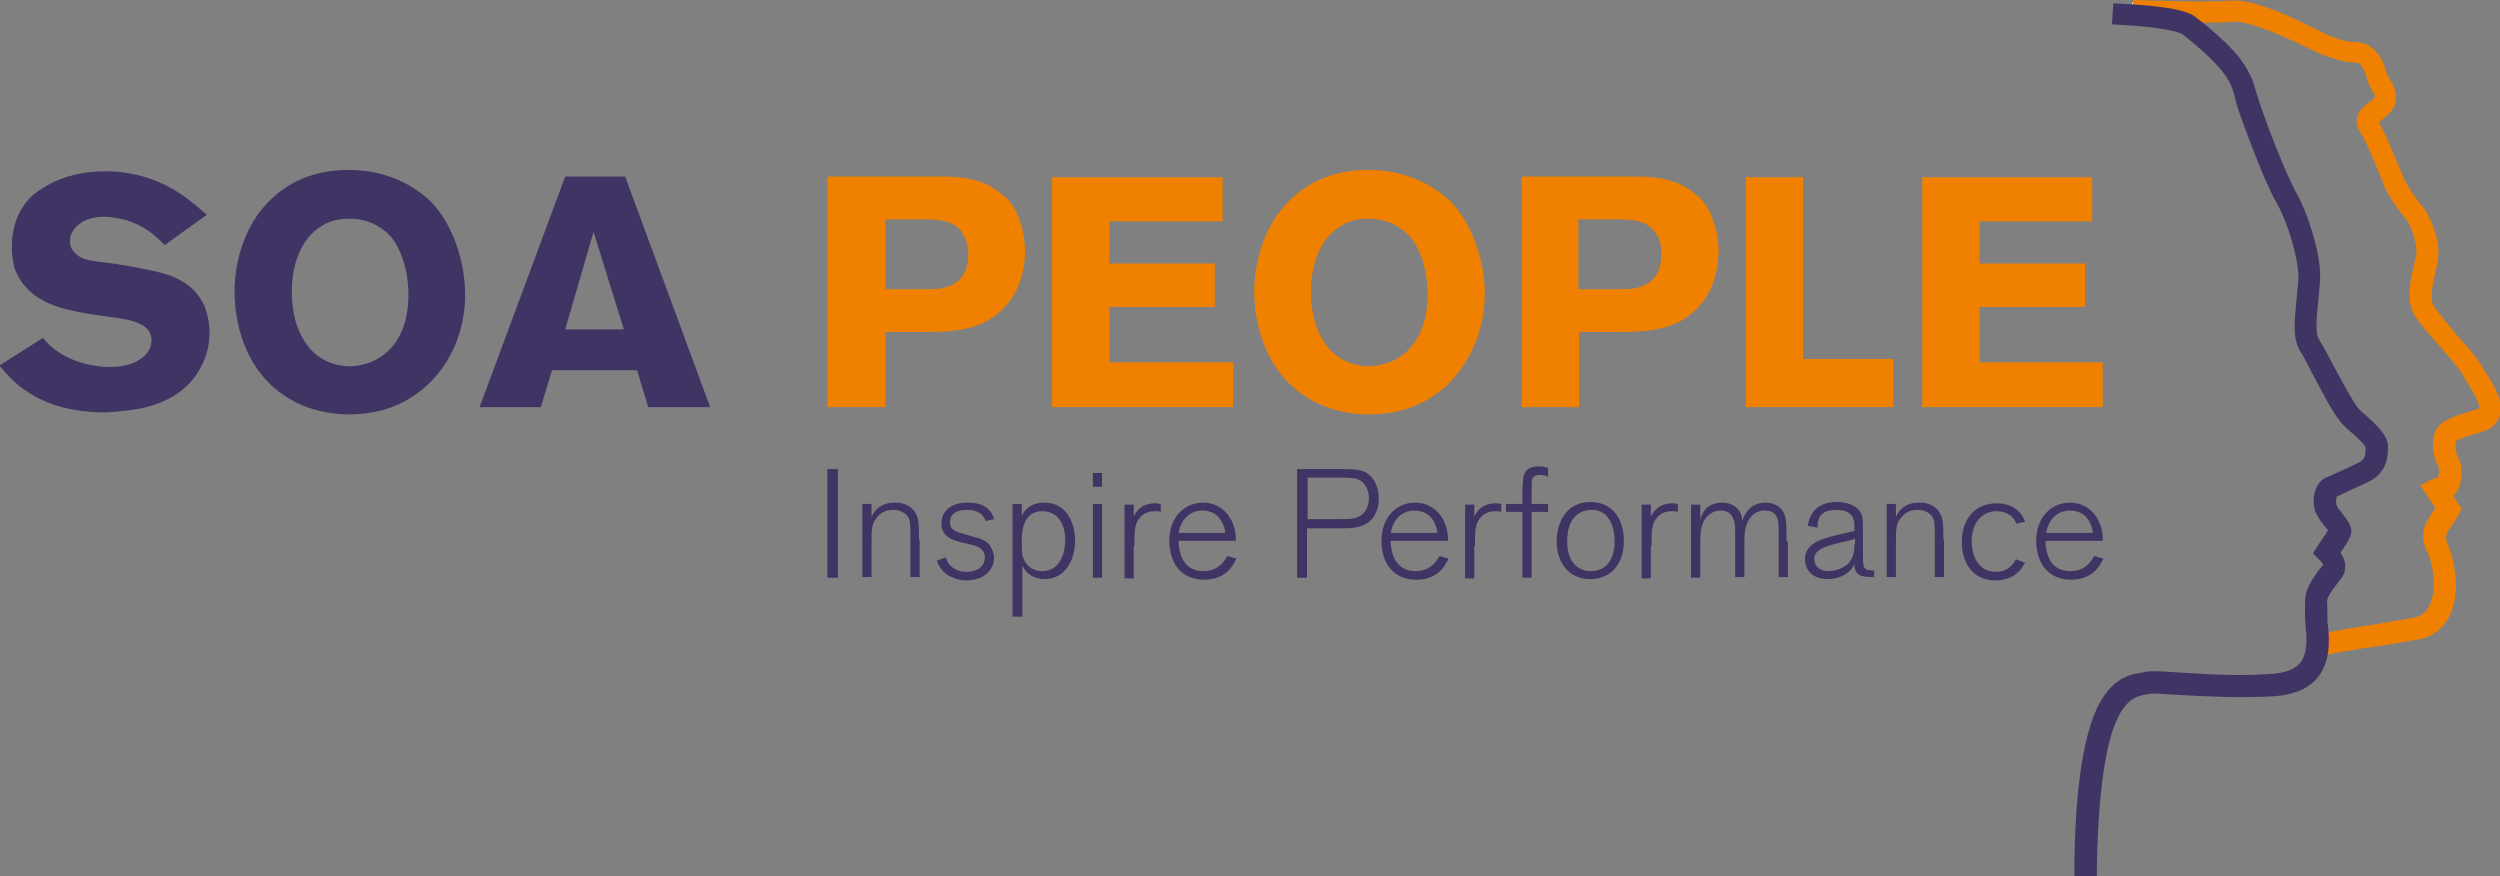
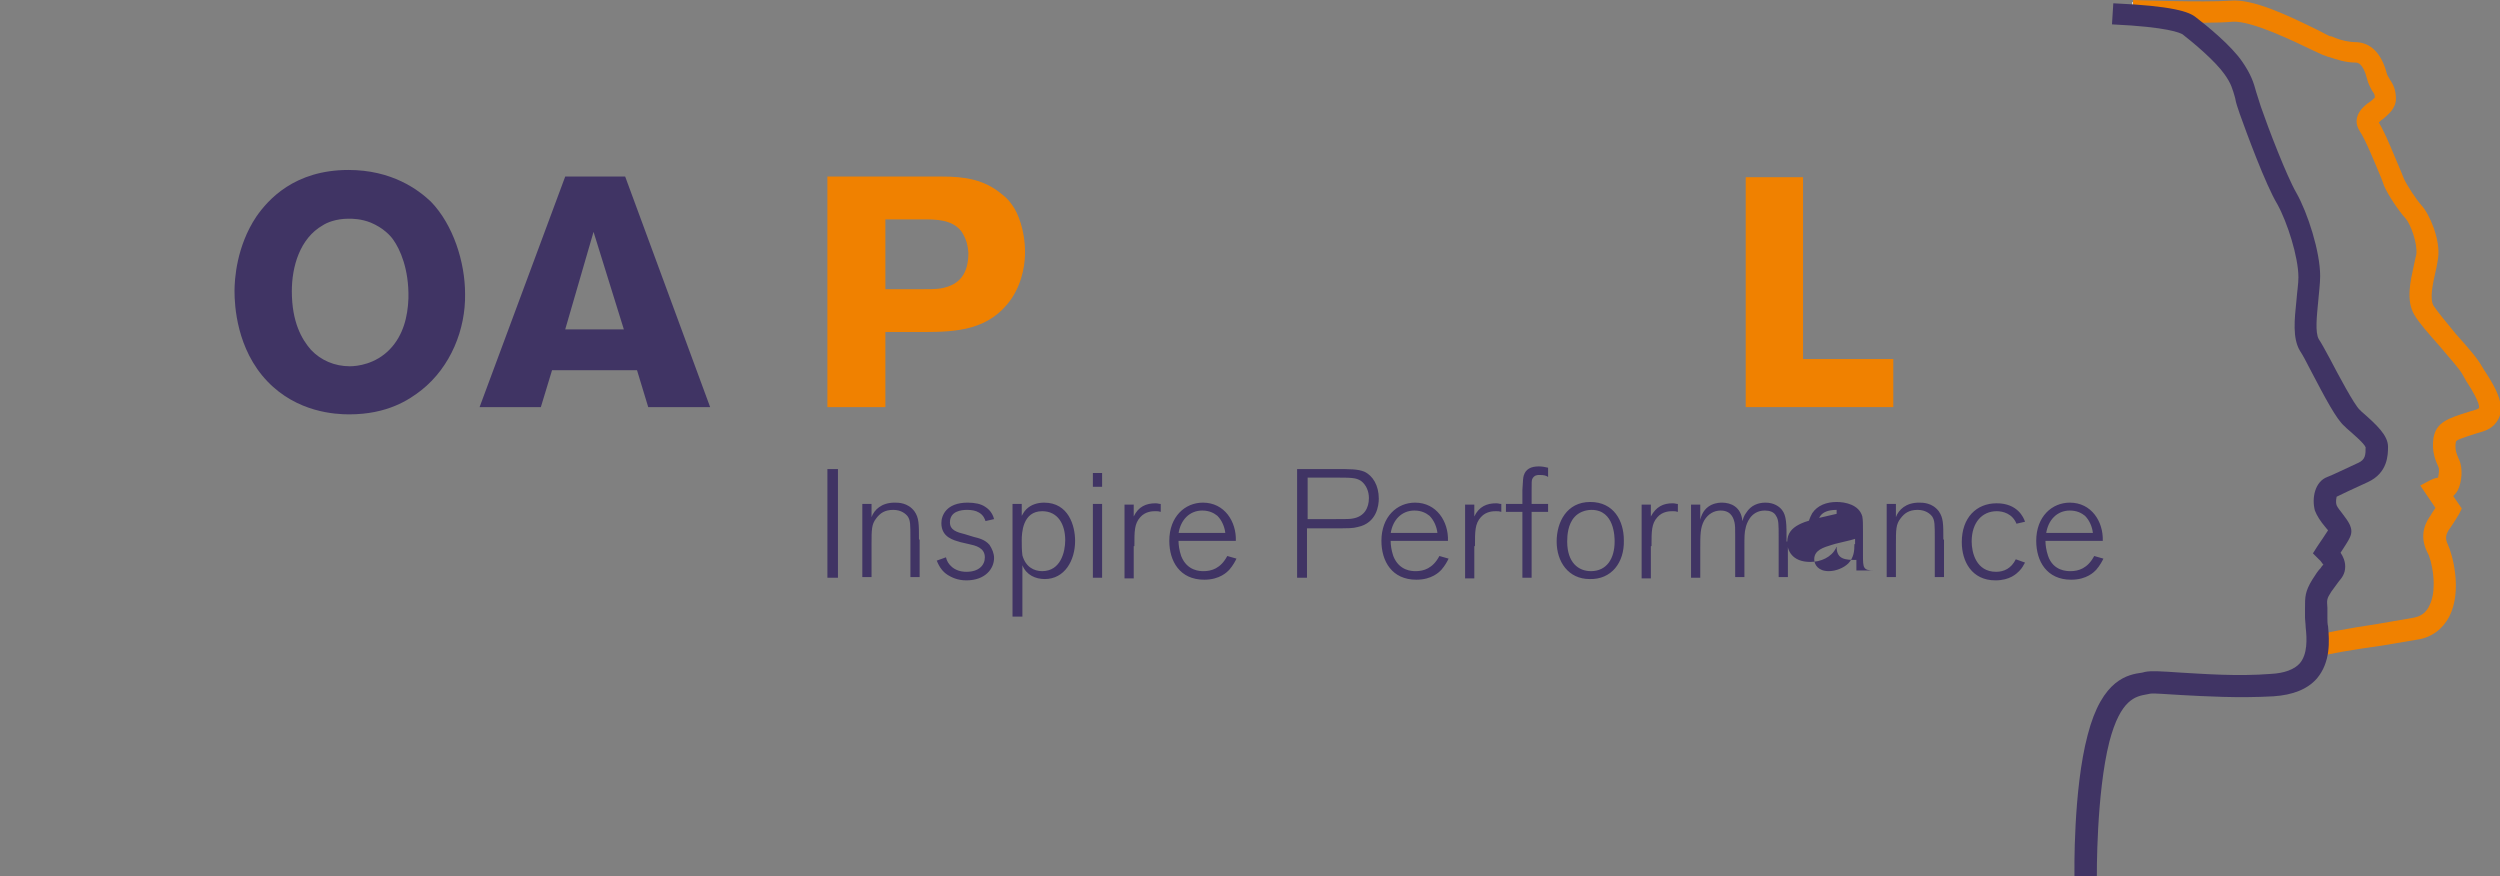
<svg xmlns="http://www.w3.org/2000/svg" version="1.1" id="Ebene_1" x="0px" y="0px" width="379.5px" height="133px" viewBox="0 0 379.5 133" style="enable-background:new 0 0 379.5 133;" xml:space="preserve">
  <rect x="0" y="0" width="379.5" height="133" fill="#808080" stroke="none" />
  <g>
    <path style="fill:#FFFFFF;" d="M351.4,99.6l-0.8-2.6c2-0.6,5.9-1.3,10.5-2c1.7-0.3,3.5-0.5,5.2-0.9c1.3-0.2,2.2-0.9,2.8-2   c1.4-2.7,0.3-7.2-0.2-8.2c-1.4-2.8,0-4.9,0.5-5.5c0.3-0.4,0.5-0.9,0.8-1.2l-2.2-3.3l1.3-0.7c0.1-0.1,0.5-0.3,1.3-0.4   c0.2-0.5,0.3-1.5,0.1-1.8c-0.5-1.1-1.1-2.5-0.8-4.4c0.3-2.3,2.1-2.8,5.2-3.7l0.9-0.3c0.2-0.1,0.6-0.2,0.7-0.4   c0.3-0.7-1-2.8-1.7-3.9c-0.3-0.4-0.5-0.8-0.7-1.2c-0.6-1-2.1-2.8-3.7-4.5c-1.6-1.8-3.1-3.5-3.8-4.7c-1.2-2.1-0.6-5,0-7.3   c0.1-0.7,0.3-1.3,0.4-1.8c0.3-1.8-1-4.8-1.7-5.6c-1.1-1.2-2.7-3.6-3.3-5l-0.4-1.1c-0.8-1.9-2.4-5.9-3.3-7.3   c-1.3-2.1,0.6-3.5,1.5-4.1c0.3-0.2,0.8-0.6,0.9-0.8c0-0.5-0.1-0.7-0.4-1.2c-0.3-0.4-0.6-1-0.8-1.8c-0.6-2.2-1.3-2.5-1.9-2.5   c-1.6-0.1-2.9-0.5-3.8-0.8c-0.3-0.1-0.5-0.1-0.7-0.2c-0.4-0.1-0.6-0.2-2.1-0.9c-2.8-1.4-9.3-4.6-12.2-4.4C334.4,3.4,324,3,323.6,3   l0.1-2.7c0.1,0,10.6,0.4,14.8,0.1c3.2-0.3,8.5,2.1,13.6,4.6c0.7,0.3,1.1,0.6,1.4,0.7c0.2,0.1,0.5,0.2,0.9,0.3   c0.8,0.2,1.9,0.6,3.1,0.6c3.2,0.1,4.1,3.5,4.4,4.6c0.1,0.4,0.3,0.7,0.5,1.1c0.4,0.6,0.9,1.3,0.9,2.7c0,1.4-1.1,2.3-2,2.9   c-0.2,0.2-0.5,0.4-0.7,0.6c1,1.7,2.6,5.5,3.4,7.6l0.4,1.1c0.5,1.1,1.9,3.2,2.8,4.1c1.2,1.3,2.8,5.1,2.4,7.8c-0.1,0.6-0.3,1.3-0.4,2   c-0.4,1.8-1,4.1-0.2,5.3c0.6,1,2,2.7,3.5,4.3c1.7,1.9,3.2,3.7,4,5c0.2,0.3,0.4,0.7,0.7,1.1c1.2,1.9,2.7,4.3,1.9,6.3   c-0.3,0.7-0.9,1.6-2.4,2l-1,0.3c-2.7,0.8-3.2,1.1-3.3,1.5c-0.2,1.2,0.1,2,0.6,2.8c0.6,1.2,0.4,3.3-0.2,4.4   c-0.2,0.5-0.5,0.7-0.8,0.9l1.3,1.9l-0.4,0.7c0,0.1-0.6,1.2-1.3,2.2c-0.6,0.9-0.8,1.6-0.3,2.8c0.8,1.7,2,7.1,0.2,10.7   c-1,1.9-2.6,3-4.8,3.4c-1.8,0.3-3.6,0.6-5.3,0.9C357.2,98.4,353.1,99,351.4,99.6" />
    <path style="fill:#F08100;" d="M351.4,99.8l-0.9-3.1c2-0.6,5.9-1.3,10.5-2c1.7-0.3,3.5-0.6,5.2-0.9c1.3-0.2,2.1-0.8,2.6-1.9   c1.3-2.6,0.3-7-0.3-8c-1.5-2.9,0-5,0.5-5.7c0.2-0.4,0.5-0.8,0.7-1.1l-2.3-3.4l1.5-0.8c0.1,0,0.5-0.3,1.2-0.4   c0.1-0.5,0.2-1.2,0.1-1.5c-0.5-1.1-1.1-2.5-0.8-4.5c0.4-2.4,2.2-3,5.4-4l1-0.3c0.3-0.1,0.5-0.2,0.5-0.3c0.2-0.6-1.1-2.8-1.7-3.7   c-0.3-0.4-0.5-0.9-0.7-1.2c-0.5-1-2.2-2.8-3.6-4.5c-1.6-1.8-3.1-3.5-3.8-4.7c-1.3-2.2-0.6-5.1-0.1-7.4c0.1-0.6,0.3-1.3,0.4-1.8   c0.2-1.7-0.9-4.6-1.6-5.4c-1.1-1.2-2.7-3.6-3.3-5l-0.4-1.1c-0.8-1.9-2.4-5.9-3.3-7.2c-1.4-2.2,0.7-3.9,1.5-4.4   c0.3-0.2,0.6-0.5,0.8-0.7c0-0.4-0.1-0.6-0.4-1c-0.2-0.4-0.6-1-0.8-1.9c-0.6-2.3-1.4-2.4-1.7-2.4c-1.6,0-3-0.5-3.9-0.8   c-0.3-0.1-0.5-0.1-0.6-0.2c-0.4-0.1-0.6-0.2-2.1-0.9c-2.5-1.2-9.2-4.5-12.1-4.3c-4.3,0.4-14.7-0.1-15.2-0.1l0.1-3.2   c0.1,0,10.6,0.4,14.8,0.1c3.3-0.3,8.5,2.1,13.7,4.7c0.6,0.3,1.1,0.6,1.4,0.7c0.2,0,0.5,0.1,0.9,0.3c0.8,0.3,1.9,0.6,3.1,0.6   c2.2,0.1,3.8,1.7,4.6,4.7c0.1,0.4,0.3,0.6,0.5,1c0.4,0.6,0.9,1.4,0.9,2.9c0,1.5-1.2,2.4-2,3.1c-0.2,0.1-0.4,0.3-0.6,0.5   c1,1.6,2.2,4.7,3.4,7.5l0.4,1c0.5,1.1,1.9,3.2,2.7,4.1c1.2,1.3,2.9,5.2,2.5,8c-0.1,0.6-0.2,1.3-0.4,2.1c-0.4,1.8-0.9,4-0.3,5.1   c0.6,0.9,2,2.6,3.4,4.3c1.7,1.9,3.3,3.7,4,5c0.2,0.3,0.4,0.7,0.7,1.1c1.2,1.9,2.7,4.4,1.9,6.5c-0.3,0.7-0.9,1.7-2.5,2.2l-1,0.3   c-2.2,0.7-3.1,1-3.1,1.3c-0.2,1.1,0.1,1.8,0.5,2.7c0.6,1.3,0.4,3.4-0.2,4.6c-0.2,0.4-0.5,0.7-0.7,0.9l1.3,1.9l-0.4,0.8   c0,0-0.7,1.2-1.4,2.2c-0.6,0.8-0.8,1.5-0.3,2.5c0.7,1.5,2.2,7,0.2,10.9c-1,1.9-2.7,3.2-4.9,3.5c-1.8,0.3-3.6,0.6-5.3,0.9   C357.2,98.6,353.2,99.3,351.4,99.8" />
    <path style="fill:#403464;" d="M314.9,133c0-0.5-0.2-13.1,2-21.4c2.2-8.6,6.2-9.2,8.3-9.5l0.4-0.1c0.9-0.2,2.5-0.1,5.4,0.1   c3.6,0.2,8.6,0.6,13.7,0.2c2.1-0.1,3.6-0.7,4.4-1.6c1.2-1.4,1.1-3.7,0.9-5.5c0-0.5-0.1-1-0.1-1.4c0-0.6,0-1.1,0-1.5   c0-1.7,0-2.5,1.1-4.3c0.5-0.8,0.9-1.4,1.3-1.8c0.1-0.2,0.3-0.4,0.4-0.5c-0.1,0-0.4-0.6-0.7-0.8l-0.9-0.9l0.7-1.1   c0.5-0.7,1.2-1.8,1.6-2.4c-0.2-0.2-0.4-0.5-0.5-0.6c-0.6-0.7-1.2-1.6-1.5-2.4c-0.5-1.9,0-4.4,1.9-5.1c0.8-0.3,2.2-1,4.6-2.1   c1.2-0.5,1.2-1.3,1.2-2.4c-0.2-0.6-2.1-2.2-2.9-2.9l-0.3-0.3c-1.2-1-2.9-4.2-5.2-8.6c-0.6-1.2-1.2-2.3-1.6-2.9   c-1.1-1.9-0.8-4.7-0.5-7.6c0.1-1.3,0.3-2.5,0.3-3.5c0-3.1-1.7-8.4-3.2-11.1c-1.8-3-4.7-10.9-5.7-13.7c-0.3-0.9-0.6-1.7-0.7-2.4   c-0.4-1.4-0.6-2.2-1.6-3.6c-1.4-2-4.6-4.7-6.4-6.1c-0.4-0.2-2.1-1.1-10.7-1.5l0.2-3.2c9.1,0.4,11.5,1.3,12.5,2.1   c1.7,1.3,5.4,4.3,7.1,6.8c1.3,1.9,1.7,3.1,2.1,4.6c0.2,0.6,0.4,1.3,0.7,2.2c1.1,3.2,3.9,10.5,5.4,13.1c1.7,3,3.6,8.9,3.6,12.6   c0,1.2-0.2,2.6-0.3,3.9c-0.2,2.1-0.5,4.7,0.1,5.7c0.4,0.6,1,1.7,1.7,3c1.2,2.3,3.7,7,4.5,7.7l0.3,0.3c2.3,2,4,3.6,4,5.3   c0,1.2,0,4-3.1,5.4c-2.4,1.1-3.9,1.8-4.7,2.2c0,0.1-0.2,0.7,0,1.3c0.1,0.3,0.6,0.9,0.9,1.3c0.8,1.1,1.8,2.2,1.1,3.6   c-0.2,0.5-0.9,1.5-1.4,2.3c0.4,0.6,0.7,1.3,0.7,2.1c0,1.1-0.5,1.7-1,2.3c-0.3,0.4-0.6,0.8-1.1,1.5c-0.7,1.1-0.7,1.2-0.6,2.5   c0,0.4,0,0.9,0,1.6c0,0.3,0,0.8,0.1,1.2c0.2,2.2,0.4,5.4-1.7,7.9c-1.4,1.6-3.6,2.5-6.6,2.7c-5.3,0.3-10.4,0-14.1-0.2   c-2.1-0.1-4-0.3-4.6-0.2l-0.5,0.1c-1.7,0.3-4,0.7-5.7,7.2c-2,7.9-1.9,20.4-1.9,20.5L314.9,133L314.9,133z" />
-     <path style="fill:#403464;" d="M30.4,55.9c-3,5.5-9.3,6.2-11,6.4c-1.1,0.1-2.3,0.3-3.5,0.3c-6.9,0-10.9-2.3-13.2-4.2   c-0.9-0.8-1.4-1.3-2.8-2.9l6.6-4.2c0.1,0.1,0.8,0.9,1.5,1.5c2.3,1.9,5.7,2.9,8.6,2.9c0.4,0,1.6,0,2.7-0.3c0.2,0,3.7-1,3.7-3.7   c0-3.2-4.6-3.3-7.8-3.8c-1.6-0.2-3.3-0.5-4.9-0.9c-2.5-0.6-4.9-1.6-6.6-3.7c-0.4-0.4-1-1.3-1.5-2.6c-0.1-0.5-0.4-1.6-0.4-3.1   c0-0.3,0-1.4,0.2-2.4c0.4-2.2,1.3-4,3-5.6C6.9,28.1,10.3,26,16,26c2.1,0,6.8,0.3,11.5,3.5c1.2,0.8,1.9,1.4,3.9,3.1L25,37.2   c-1.9-1.9-3.3-3-5.9-3.8c-0.5-0.1-1.8-0.5-3.3-0.5c-3.6,0-5.2,2.1-5.2,3.7c0,0.9,0.5,1.6,0.8,1.8c1.2,1.3,3.1,1.2,6.4,1.7   c2,0.3,3.9,0.7,5.8,1.1c1.2,0.3,5.7,1.1,7.5,5.4c0.2,0.6,0.7,2,0.7,3.8C31.8,51.5,31.7,53.6,30.4,55.9" />
    <path style="fill:#403464;" d="M59.7,36.4c-0.4-0.6-1.5-1.8-3.4-2.6c-1.5-0.6-2.8-0.6-3.4-0.6c-1.9,0-3.3,0.6-3.9,1   c-3.5,2-4.7,6.3-4.7,10c0,4.7,1.5,7.3,2.9,8.9c1.5,1.6,3.6,2.5,5.9,2.5c1.1,0,3.9-0.3,6.1-2.6c2-2.1,2.7-4.9,2.8-7.7   C62.1,40.8,60.7,37.8,59.7,36.4 M64,59.2c-1.9,1.5-5.2,3.7-11,3.7c-2.1,0-7.9-0.3-12.4-5c-4.7-4.9-5-11.6-5-13.7   c0-1.8,0.3-6.8,3.3-11.3c1.8-2.6,5.8-7.1,14-7.1c6.6,0,10.6,3,12.5,4.8c3.4,3.5,5.2,9.2,5.2,14C70.7,50,68.4,55.7,64,59.2" />
    <path style="fill:#403464;" d="M90.1,35.2L85.8,50h8.9L90.1,35.2L90.1,35.2z M98.4,61.8l-1.7-5.6H83.8l-1.7,5.6h-9.3l13-35h9.1   l12.9,35H98.4L98.4,61.8z" />
    <path style="fill:#F08100;" d="M146,35.2c-1.4-1.9-3.9-1.9-6-1.9h-5.6v10.6h5.3c1.5,0,2.2,0,3-0.1c3.1-0.5,4.3-2.4,4.3-5.4   C146.9,36.7,146.4,35.9,146,35.2 M153.5,45.4c-3.3,4.7-8.2,5-13.3,5h-5.8v11.4h-8.8v-35H143c3.3,0,6.4,0.4,9.1,2.7   c0.4,0.3,1,0.8,1.6,1.7c0.8,1.1,1.9,3.7,1.9,7.1C155.6,39.6,155.4,42.6,153.5,45.4" />
-     <polygon style="fill:#F08100;" points="159.7,61.8 159.7,26.9 185.6,26.9 185.6,33.6 168.4,33.6 168.4,40 184.4,40 184.4,46.6    168.4,46.6 168.4,55 187.2,55 187.2,61.8 159.7,61.8  " />
-     <path style="fill:#F08100;" d="M214.4,36.4c-0.4-0.6-1.5-1.8-3.4-2.6c-1.5-0.6-2.8-0.6-3.4-0.6c-1.9,0-3.3,0.6-3.9,1   c-3.5,2-4.7,6.3-4.7,10c0,4.7,1.5,7.3,2.9,8.9c1.5,1.6,3.6,2.5,5.9,2.5c1.1,0,3.9-0.3,6.1-2.6c2-2.1,2.7-4.9,2.8-7.7   C216.8,40.8,215.5,37.8,214.4,36.4 M218.8,59.2c-1.9,1.5-5.2,3.7-11,3.7c-2.1,0-7.9-0.3-12.4-5c-4.7-4.9-5-11.6-5-13.7   c0-1.8,0.3-6.8,3.3-11.3c1.8-2.6,5.8-7.1,14-7.1c6.6,0,10.6,3,12.5,4.8c3.4,3.5,5.2,9.2,5.2,14C225.4,50,223.1,55.7,218.8,59.2" />
-     <path style="fill:#F08100;" d="M251.2,35.2c-1.4-1.9-3.9-1.9-6-1.9h-5.6v10.6h5.3c1.5,0,2.2,0,3-0.1c3.1-0.5,4.3-2.4,4.3-5.4   C252.2,36.7,251.7,35.9,251.2,35.2 M258.8,45.4c-3.3,4.7-8.2,5-13.3,5h-5.8v11.4h-8.7v-35h17.3c3.3,0,6.4,0.4,9.1,2.7   c0.4,0.3,1,0.8,1.6,1.7c0.7,1.1,1.9,3.7,1.9,7.1C260.8,39.6,260.7,42.6,258.8,45.4" />
    <polygon style="fill:#F08100;" points="265,61.8 265,26.9 273.7,26.9 273.7,54.5 287.4,54.5 287.4,61.8 265,61.8  " />
-     <polygon style="fill:#F08100;" points="291.8,61.8 291.8,26.9 317.6,26.9 317.6,33.6 300.5,33.6 300.5,40 316.5,40 316.5,46.6    300.5,46.6 300.5,55 319.2,55 319.2,61.8 291.8,61.8  " />
-     <path style="fill:#403464;" d="M127.2,71.2h-1.6v16.5h1.6V71.2L127.2,71.2z M139.5,81.9c0-2.4,0-3.3-0.7-4.3c-1-1.3-2.4-1.3-3-1.3   c-2,0-3.1,1.1-3.5,2.2v-2h-1.4v11.1h1.4v-4.9c0-2.3,0-3.1,0.7-4c0.6-0.8,1.3-1.3,2.6-1.3c1.2,0,1.9,0.6,2.2,1   c0.4,0.6,0.4,1.2,0.4,3.4v5.8h1.4V81.9L139.5,81.9z M146.5,81.1c-1.2-0.3-2.3-0.6-2.3-1.8c0-1.7,1.7-1.9,2.6-1.9   c0.7,0,1.3,0.1,1.8,0.4c0.7,0.4,0.9,1,1,1.3l1.3-0.3c-0.1-0.4-0.4-1.3-1.4-1.9c-0.6-0.4-1.5-0.6-2.6-0.6c-3.3,0-4,2-4,3.1   c0,2.2,1.9,2.6,2.9,2.9c0.4,0.1,0.9,0.2,1.3,0.3c0.9,0.2,2.4,0.5,2.4,2c0,1.2-0.9,2.2-2.8,2.2c-1.9,0-2.9-1.2-3.1-2.2l-1.4,0.5   c0.4,1,0.9,1.7,1.7,2.2c0.5,0.3,1.4,0.8,2.8,0.8c2.9,0,4.2-1.8,4.2-3.4c0-0.7-0.3-1.4-0.7-2c-0.7-0.8-1.6-1-2.4-1.2L146.5,81.1   L146.5,81.1z M153.8,93.6h1.4v-7.8c0.6,1.5,2,2.1,3.4,2.1c3,0,4.6-2.8,4.6-5.8c0-2.3-1-5.8-4.7-5.8c-1,0-2,0.3-2.7,1   c-0.4,0.4-0.5,0.7-0.7,1v-1.8h-1.4V93.6L153.8,93.6z M155.1,82c0-1,0.1-4.4,3.1-4.4c2.4,0,3.5,2,3.5,4.4c0,1.8-0.7,4.7-3.5,4.7   c-1.2,0-2.5-0.6-3-2.4C155.1,83.5,155.1,82.8,155.1,82L155.1,82z M167.3,76.5h-1.4v11.2h1.4V76.5L167.3,76.5z M167.3,71.8h-1.4v2.1   h1.4V71.8L167.3,71.8z M172.2,82.9c0-2.3,0-3.4,0.9-4.4c0.8-0.9,1.9-0.9,2.3-0.9c0.4,0,0.4,0,0.8,0.1v-1.2c-0.3,0-0.4-0.1-0.8-0.1   c-1.4,0-2.6,0.5-3.3,2v-1.8h-1.4v11.2h1.4V82.9L172.2,82.9z M186.3,84.4c-1,1.9-2.4,2.3-3.6,2.3c-0.5,0-2.5,0-3.4-2.3   c-0.3-0.9-0.4-1.7-0.4-2.3h8.7c0.1-2.9-1.7-5.8-5-5.8c-2.7,0-5.1,2.1-5.1,5.8c0,3.1,1.6,5.9,5.3,5.9c2.4,0,3.5-1.2,3.8-1.5   c0.6-0.7,0.9-1.3,1.1-1.7L186.3,84.4L186.3,84.4z M178.9,81c0.3-2.1,1.7-3.5,3.6-3.5c1.1,0,1.8,0.4,2.3,0.8   c0.7,0.7,1.1,1.7,1.2,2.6H178.9L178.9,81z M198.3,80.2h3.7c3,0,3.3,0,4.1-0.2c2.9-0.6,3.2-3.3,3.2-4.3c0-2-0.9-3.5-2.2-4.1   c-1-0.4-2.1-0.4-4.6-0.4h-5.6v16.5h1.5V80.2L198.3,80.2z M198.3,72.5h4c2.9,0,3.5,0,4.3,0.5c0.8,0.6,1.2,1.6,1.2,2.6   c0,1.5-0.7,2.8-2.4,3.1c-0.5,0.1-0.8,0.1-2.7,0.1h-0.7h-3.5V72.5L198.3,72.5z M218.5,84.4c-1,1.9-2.4,2.3-3.6,2.3   c-0.5,0-2.5,0-3.4-2.3c-0.3-0.9-0.4-1.7-0.4-2.3h8.7c0.1-2.9-1.7-5.8-5-5.8c-2.7,0-5.1,2.1-5.1,5.8c0,3.1,1.6,5.9,5.3,5.9   c2.4,0,3.5-1.2,3.8-1.5c0.6-0.7,0.9-1.3,1.1-1.7L218.5,84.4L218.5,84.4z M211.1,81c0.3-2.1,1.7-3.5,3.6-3.5c1.1,0,1.8,0.4,2.3,0.8   c0.7,0.7,1.1,1.7,1.2,2.6H211.1L211.1,81z M223.9,82.9c0-2.3,0-3.4,0.9-4.4c0.8-0.9,1.9-0.9,2.3-0.9c0.4,0,0.4,0,0.8,0.1v-1.2   c-0.3,0-0.4-0.1-0.8-0.1c-1.4,0-2.6,0.5-3.3,2v-1.8h-1.4v11.2h1.4V82.9L223.9,82.9z M235,76.5h-2.5v-2.2c0-1.2,0-1.3,0.1-1.6   c0.3-0.6,0.8-0.6,1.1-0.6c0.7,0,1,0.1,1.3,0.3V71c-0.4-0.1-0.9-0.2-1.4-0.2c-1.2,0-2,0.4-2.3,1.4c-0.1,0.4-0.1,0.5-0.2,2.2v2.1   h-2.5v1.2h2.5v10h1.4v-10h2.5V76.5L235,76.5z M246.5,82c0-2.9-1.5-5.8-5.1-5.8c-3.6,0-5.1,3.1-5.1,6c0,3.1,1.8,5.7,5,5.7   C244.6,88,246.6,85.4,246.5,82L246.5,82z M245.1,82.2c0,2.6-1.2,4.5-3.6,4.5c-1.9,0-3.6-1.3-3.6-4.5c0-0.9,0.1-2.6,1.1-3.7   c0.6-0.7,1.6-1.1,2.6-1.1C245.1,77.4,245.1,81.6,245.1,82.2L245.1,82.2z M250.7,82.9c0-2.3,0-3.4,0.9-4.4c0.8-0.9,1.9-0.9,2.3-0.9   c0.4,0,0.4,0,0.8,0.1v-1.2c-0.3,0-0.4-0.1-0.8-0.1c-1.4,0-2.5,0.5-3.3,2v-1.8h-1.4v11.2h1.4V82.9L250.7,82.9z M271.2,82.2   c0-2.7,0-3.9-0.7-4.8c-0.4-0.5-1.2-1.1-2.5-1.1c-1.1,0-2.2,0.4-2.9,1.5c-0.4,0.5-0.5,1-0.6,1.3c-0.2-2.2-1.8-2.8-3.1-2.8   c-0.4,0-2.7,0-3.3,2.6v-2.3h-1.4v11.1h1.4v-4.5c0-2,0-3.1,0.6-4.2c0.6-1,1.5-1.5,2.5-1.5c1.8,0,2,1.5,2.1,1.8   c0.1,0.5,0.1,0.9,0.1,2.1v6.2h1.4v-4.6c0-1.5,0-2.2,0.2-2.9c0.1-0.5,0.7-2.6,2.9-2.6c0.7,0,1.4,0.2,1.7,0.8   c0.4,0.6,0.4,1.2,0.4,3.3v6h1.4V82.2L271.2,82.2z M284.5,86.6c-1.7,0-1.7-0.4-1.7-2.4v-3.6c0-1.1,0-1.6-0.1-2.2   c-0.5-1.8-2.6-2.2-3.9-2.2c-1.5,0-2.9,0.5-3.7,1.7c-0.4,0.7-0.6,1.4-0.7,1.9l1.5,0.3c0-1.2,0.2-2.7,2.9-2.7c2.7,0,2.7,1.8,2.7,2.6   v0.6l-1.3,0.3c-3.5,0.8-6.2,1.4-6.2,4c0,1.2,0.7,3,3.5,3c1.6,0,3.2-0.7,3.9-2.1c0-0.1,0-0.1,0.1-0.2v0.2c0.1,1.7,1.3,1.8,3,1.8   V86.6L284.5,86.6z M281.5,82.6c0,1.1-0.1,2-0.9,2.9c-0.7,0.7-1.9,1.2-3,1.2c-1.6,0-2.2-1-2.2-1.8c0-1.4,1.4-1.8,2.7-2.2   c0.6-0.2,1.2-0.3,2.8-0.7l0.7-0.2V82.6L281.5,82.6z M295,81.9c0-2.4,0-3.3-0.7-4.3c-1-1.3-2.4-1.3-3-1.3c-2,0-3.1,1.1-3.5,2.2v-2   h-1.4v11.1h1.4v-4.9c0-2.3,0-3.1,0.7-4c0.6-0.8,1.3-1.3,2.6-1.3c1.2,0,1.9,0.6,2.2,1c0.4,0.6,0.4,1.2,0.4,3.4v5.8h1.4V81.9   L295,81.9z M306,84.9c-0.7,1.4-1.8,1.9-3,1.9c-3,0-3.7-2.9-3.7-4.6c0-2.9,1.6-4.6,3.8-4.6c1,0,2.4,0.4,3,1.9l1.3-0.3   c-0.2-0.6-1.1-2.8-4.3-2.8c-3.1,0-5.3,2.2-5.3,5.9c0,2.9,1.5,5.8,5.1,5.8c2.2,0,3.2-1,3.6-1.4c0.5-0.5,0.6-0.8,0.9-1.3L306,84.9   L306,84.9z M317.9,84.4c-1,1.9-2.4,2.3-3.6,2.3c-0.5,0-2.6,0-3.4-2.3c-0.3-0.9-0.4-1.7-0.4-2.3h8.7c0.1-2.9-1.7-5.8-5-5.8   c-2.7,0-5.1,2.1-5.1,5.8c0,3.1,1.6,5.9,5.3,5.9c2.4,0,3.5-1.2,3.8-1.5c0.6-0.7,0.9-1.3,1.1-1.7L317.9,84.4L317.9,84.4z M310.6,81   c0.3-2.1,1.7-3.5,3.6-3.5c1.1,0,1.8,0.4,2.3,0.8c0.7,0.7,1.1,1.7,1.2,2.6H310.6L310.6,81z" />
+     <path style="fill:#403464;" d="M127.2,71.2h-1.6v16.5h1.6V71.2L127.2,71.2z M139.5,81.9c0-2.4,0-3.3-0.7-4.3c-1-1.3-2.4-1.3-3-1.3   c-2,0-3.1,1.1-3.5,2.2v-2h-1.4v11.1h1.4v-4.9c0-2.3,0-3.1,0.7-4c0.6-0.8,1.3-1.3,2.6-1.3c1.2,0,1.9,0.6,2.2,1   c0.4,0.6,0.4,1.2,0.4,3.4v5.8h1.4V81.9L139.5,81.9z M146.5,81.1c-1.2-0.3-2.3-0.6-2.3-1.8c0-1.7,1.7-1.9,2.6-1.9   c0.7,0,1.3,0.1,1.8,0.4c0.7,0.4,0.9,1,1,1.3l1.3-0.3c-0.1-0.4-0.4-1.3-1.4-1.9c-0.6-0.4-1.5-0.6-2.6-0.6c-3.3,0-4,2-4,3.1   c0,2.2,1.9,2.6,2.9,2.9c0.4,0.1,0.9,0.2,1.3,0.3c0.9,0.2,2.4,0.5,2.4,2c0,1.2-0.9,2.2-2.8,2.2c-1.9,0-2.9-1.2-3.1-2.2l-1.4,0.5   c0.4,1,0.9,1.7,1.7,2.2c0.5,0.3,1.4,0.8,2.8,0.8c2.9,0,4.2-1.8,4.2-3.4c0-0.7-0.3-1.4-0.7-2c-0.7-0.8-1.6-1-2.4-1.2L146.5,81.1   L146.5,81.1z M153.8,93.6h1.4v-7.8c0.6,1.5,2,2.1,3.4,2.1c3,0,4.6-2.8,4.6-5.8c0-2.3-1-5.8-4.7-5.8c-1,0-2,0.3-2.7,1   c-0.4,0.4-0.5,0.7-0.7,1v-1.8h-1.4V93.6L153.8,93.6z M155.1,82c0-1,0.1-4.4,3.1-4.4c2.4,0,3.5,2,3.5,4.4c0,1.8-0.7,4.7-3.5,4.7   c-1.2,0-2.5-0.6-3-2.4C155.1,83.5,155.1,82.8,155.1,82L155.1,82z M167.3,76.5h-1.4v11.2h1.4V76.5L167.3,76.5z M167.3,71.8h-1.4v2.1   h1.4V71.8L167.3,71.8z M172.2,82.9c0-2.3,0-3.4,0.9-4.4c0.8-0.9,1.9-0.9,2.3-0.9c0.4,0,0.4,0,0.8,0.1v-1.2c-0.3,0-0.4-0.1-0.8-0.1   c-1.4,0-2.6,0.5-3.3,2v-1.8h-1.4v11.2h1.4V82.9L172.2,82.9z M186.3,84.4c-1,1.9-2.4,2.3-3.6,2.3c-0.5,0-2.5,0-3.4-2.3   c-0.3-0.9-0.4-1.7-0.4-2.3h8.7c0.1-2.9-1.7-5.8-5-5.8c-2.7,0-5.1,2.1-5.1,5.8c0,3.1,1.6,5.9,5.3,5.9c2.4,0,3.5-1.2,3.8-1.5   c0.6-0.7,0.9-1.3,1.1-1.7L186.3,84.4L186.3,84.4z M178.9,81c0.3-2.1,1.7-3.5,3.6-3.5c1.1,0,1.8,0.4,2.3,0.8   c0.7,0.7,1.1,1.7,1.2,2.6H178.9L178.9,81z M198.3,80.2h3.7c3,0,3.3,0,4.1-0.2c2.9-0.6,3.2-3.3,3.2-4.3c0-2-0.9-3.5-2.2-4.1   c-1-0.4-2.1-0.4-4.6-0.4h-5.6v16.5h1.5V80.2L198.3,80.2z M198.3,72.5h4c2.9,0,3.5,0,4.3,0.5c0.8,0.6,1.2,1.6,1.2,2.6   c0,1.5-0.7,2.8-2.4,3.1c-0.5,0.1-0.8,0.1-2.7,0.1h-0.7h-3.5V72.5L198.3,72.5z M218.5,84.4c-1,1.9-2.4,2.3-3.6,2.3   c-0.5,0-2.5,0-3.4-2.3c-0.3-0.9-0.4-1.7-0.4-2.3h8.7c0.1-2.9-1.7-5.8-5-5.8c-2.7,0-5.1,2.1-5.1,5.8c0,3.1,1.6,5.9,5.3,5.9   c2.4,0,3.5-1.2,3.8-1.5c0.6-0.7,0.9-1.3,1.1-1.7L218.5,84.4L218.5,84.4z M211.1,81c0.3-2.1,1.7-3.5,3.6-3.5c1.1,0,1.8,0.4,2.3,0.8   c0.7,0.7,1.1,1.7,1.2,2.6H211.1L211.1,81z M223.9,82.9c0-2.3,0-3.4,0.9-4.4c0.8-0.9,1.9-0.9,2.3-0.9c0.4,0,0.4,0,0.8,0.1v-1.2   c-0.3,0-0.4-0.1-0.8-0.1c-1.4,0-2.6,0.5-3.3,2v-1.8h-1.4v11.2h1.4V82.9L223.9,82.9z M235,76.5h-2.5v-2.2c0-1.2,0-1.3,0.1-1.6   c0.3-0.6,0.8-0.6,1.1-0.6c0.7,0,1,0.1,1.3,0.3V71c-0.4-0.1-0.9-0.2-1.4-0.2c-1.2,0-2,0.4-2.3,1.4c-0.1,0.4-0.1,0.5-0.2,2.2v2.1   h-2.5v1.2h2.5v10h1.4v-10h2.5V76.5L235,76.5z M246.5,82c0-2.9-1.5-5.8-5.1-5.8c-3.6,0-5.1,3.1-5.1,6c0,3.1,1.8,5.7,5,5.7   C244.6,88,246.6,85.4,246.5,82L246.5,82z M245.1,82.2c0,2.6-1.2,4.5-3.6,4.5c-1.9,0-3.6-1.3-3.6-4.5c0-0.9,0.1-2.6,1.1-3.7   c0.6-0.7,1.6-1.1,2.6-1.1C245.1,77.4,245.1,81.6,245.1,82.2L245.1,82.2z M250.7,82.9c0-2.3,0-3.4,0.9-4.4c0.8-0.9,1.9-0.9,2.3-0.9   c0.4,0,0.4,0,0.8,0.1v-1.2c-0.3,0-0.4-0.1-0.8-0.1c-1.4,0-2.5,0.5-3.3,2v-1.8h-1.4v11.2h1.4V82.9L250.7,82.9z M271.2,82.2   c0-2.7,0-3.9-0.7-4.8c-0.4-0.5-1.2-1.1-2.5-1.1c-1.1,0-2.2,0.4-2.9,1.5c-0.4,0.5-0.5,1-0.6,1.3c-0.2-2.2-1.8-2.8-3.1-2.8   c-0.4,0-2.7,0-3.3,2.6v-2.3h-1.4v11.1h1.4v-4.5c0-2,0-3.1,0.6-4.2c0.6-1,1.5-1.5,2.5-1.5c1.8,0,2,1.5,2.1,1.8   c0.1,0.5,0.1,0.9,0.1,2.1v6.2h1.4v-4.6c0-1.5,0-2.2,0.2-2.9c0.1-0.5,0.7-2.6,2.9-2.6c0.7,0,1.4,0.2,1.7,0.8   c0.4,0.6,0.4,1.2,0.4,3.3v6h1.4V82.2L271.2,82.2z M284.5,86.6c-1.7,0-1.7-0.4-1.7-2.4v-3.6c0-1.1,0-1.6-0.1-2.2   c-0.5-1.8-2.6-2.2-3.9-2.2c-1.5,0-2.9,0.5-3.7,1.7c-0.4,0.7-0.6,1.4-0.7,1.9l1.5,0.3c0-1.2,0.2-2.7,2.9-2.7v0.6l-1.3,0.3c-3.5,0.8-6.2,1.4-6.2,4c0,1.2,0.7,3,3.5,3c1.6,0,3.2-0.7,3.9-2.1c0-0.1,0-0.1,0.1-0.2v0.2c0.1,1.7,1.3,1.8,3,1.8   V86.6L284.5,86.6z M281.5,82.6c0,1.1-0.1,2-0.9,2.9c-0.7,0.7-1.9,1.2-3,1.2c-1.6,0-2.2-1-2.2-1.8c0-1.4,1.4-1.8,2.7-2.2   c0.6-0.2,1.2-0.3,2.8-0.7l0.7-0.2V82.6L281.5,82.6z M295,81.9c0-2.4,0-3.3-0.7-4.3c-1-1.3-2.4-1.3-3-1.3c-2,0-3.1,1.1-3.5,2.2v-2   h-1.4v11.1h1.4v-4.9c0-2.3,0-3.1,0.7-4c0.6-0.8,1.3-1.3,2.6-1.3c1.2,0,1.9,0.6,2.2,1c0.4,0.6,0.4,1.2,0.4,3.4v5.8h1.4V81.9   L295,81.9z M306,84.9c-0.7,1.4-1.8,1.9-3,1.9c-3,0-3.7-2.9-3.7-4.6c0-2.9,1.6-4.6,3.8-4.6c1,0,2.4,0.4,3,1.9l1.3-0.3   c-0.2-0.6-1.1-2.8-4.3-2.8c-3.1,0-5.3,2.2-5.3,5.9c0,2.9,1.5,5.8,5.1,5.8c2.2,0,3.2-1,3.6-1.4c0.5-0.5,0.6-0.8,0.9-1.3L306,84.9   L306,84.9z M317.9,84.4c-1,1.9-2.4,2.3-3.6,2.3c-0.5,0-2.6,0-3.4-2.3c-0.3-0.9-0.4-1.7-0.4-2.3h8.7c0.1-2.9-1.7-5.8-5-5.8   c-2.7,0-5.1,2.1-5.1,5.8c0,3.1,1.6,5.9,5.3,5.9c2.4,0,3.5-1.2,3.8-1.5c0.6-0.7,0.9-1.3,1.1-1.7L317.9,84.4L317.9,84.4z M310.6,81   c0.3-2.1,1.7-3.5,3.6-3.5c1.1,0,1.8,0.4,2.3,0.8c0.7,0.7,1.1,1.7,1.2,2.6H310.6L310.6,81z" />
  </g>
</svg>